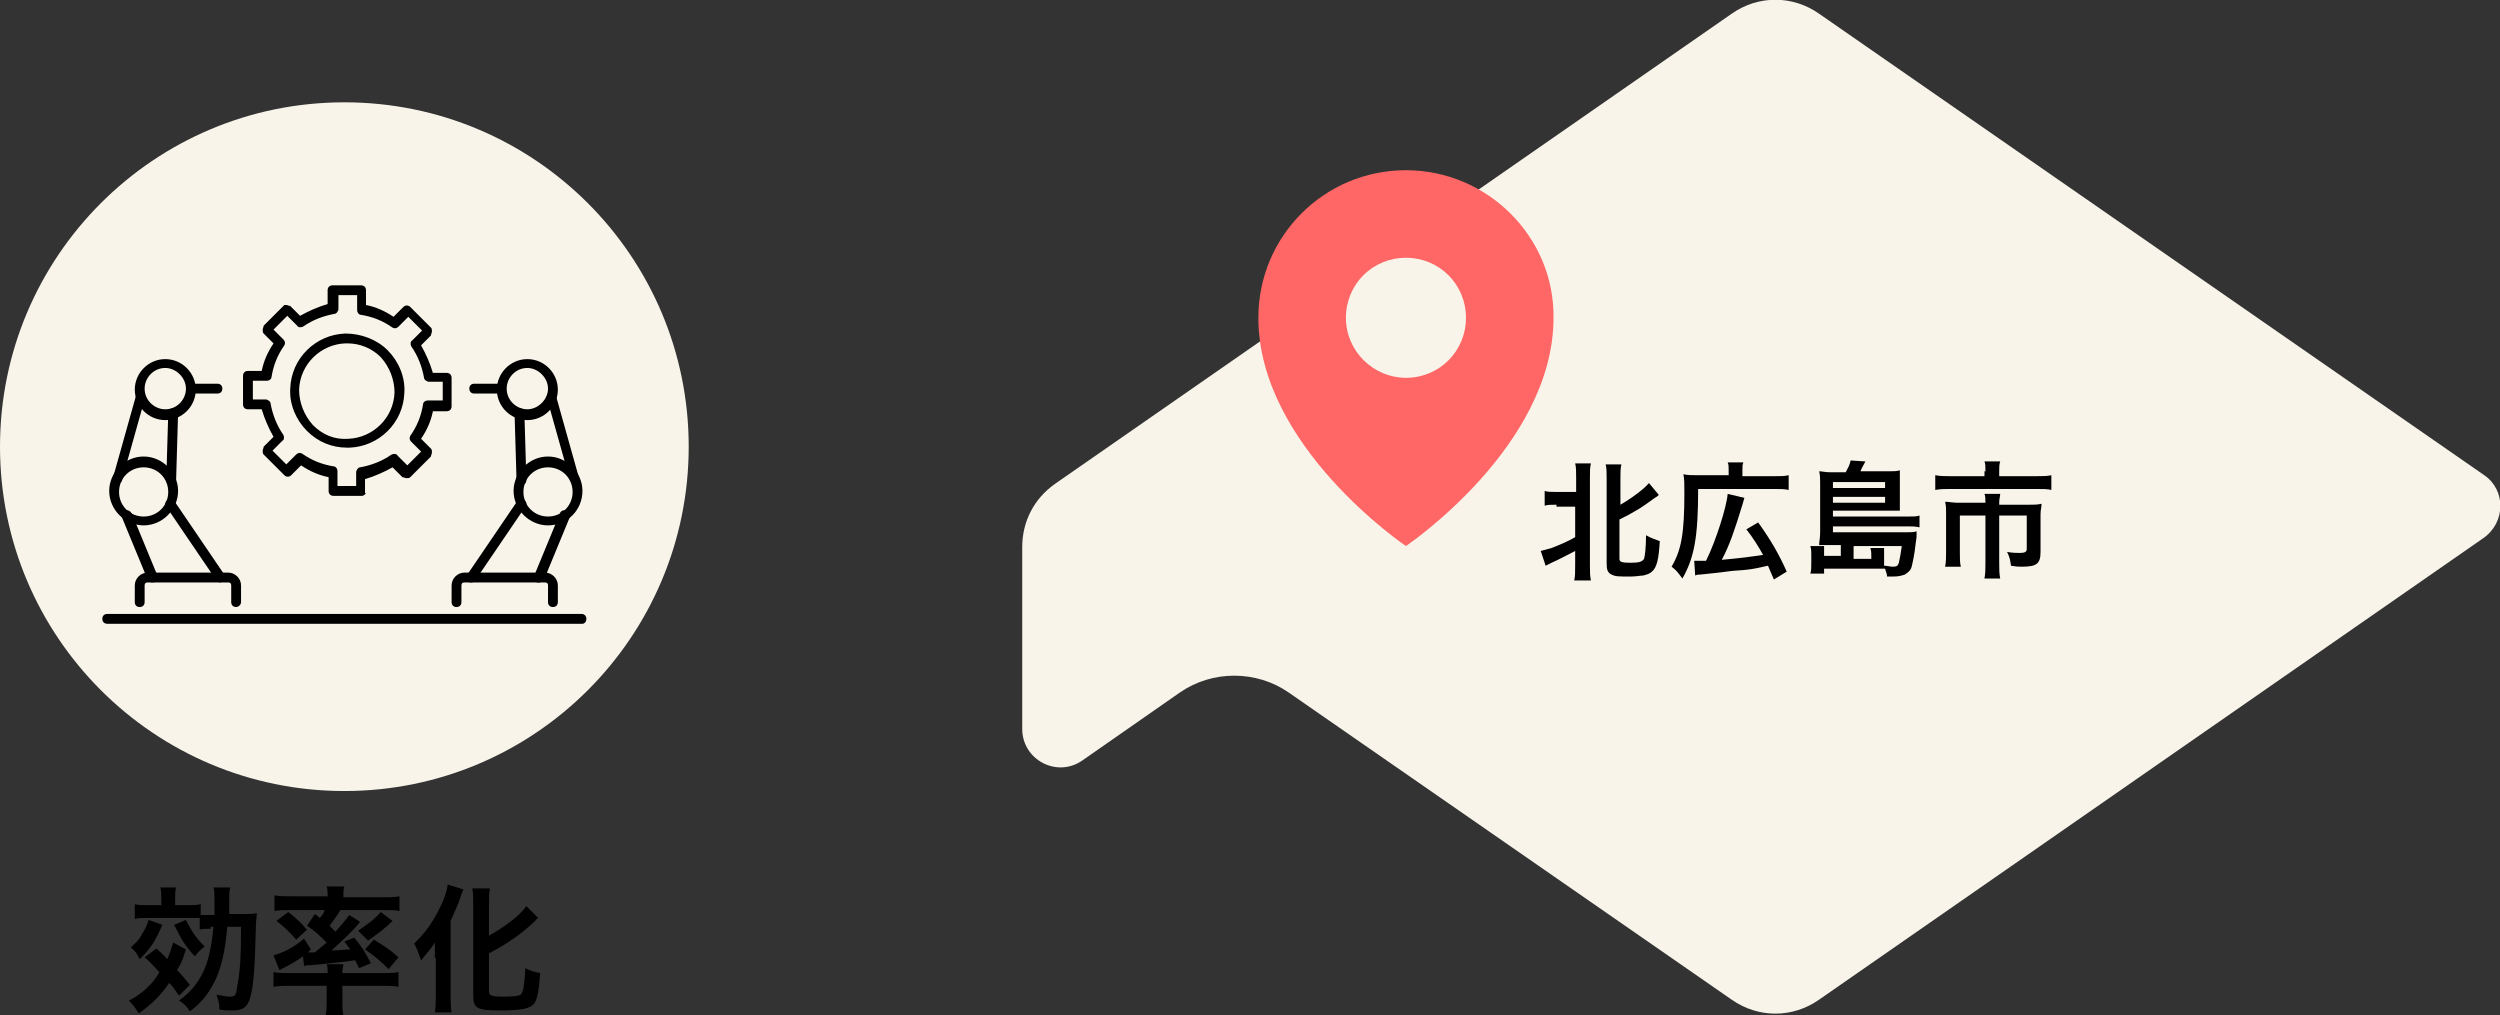
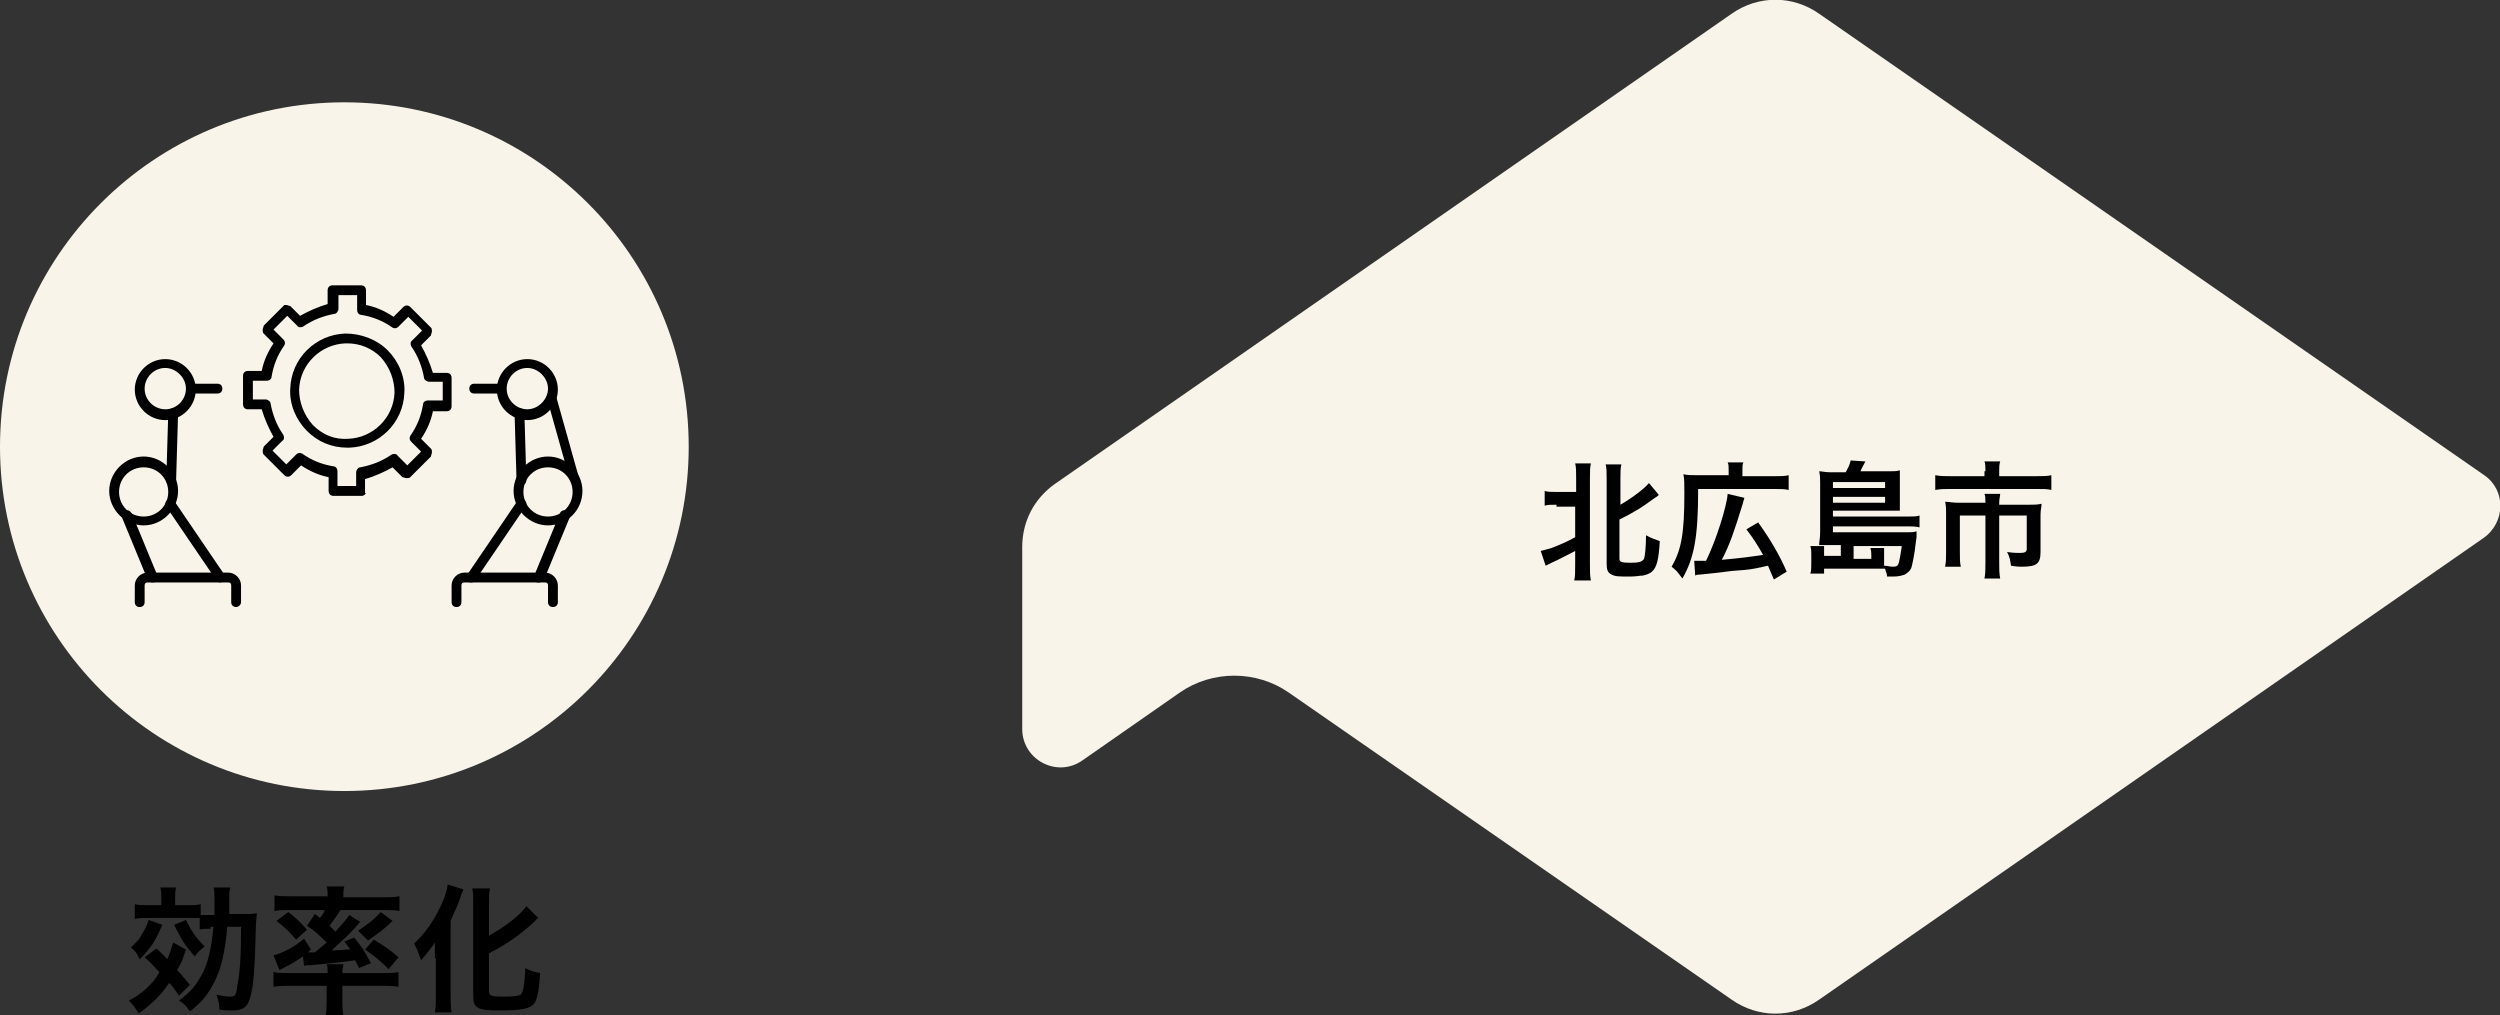
<svg xmlns="http://www.w3.org/2000/svg" version="1.1" id="レイヤー_1" x="0px" y="0px" viewBox="0 0 254.1 103.2" style="enable-background:new 0 0 254.1 103.2;" xml:space="preserve">
  <rect x="0" y="0" width="254.1" height="103.2" fill="#333333" stroke="none" />
  <style type="text/css">
	.st0{fill:#F8F4EA;}
	.st1{fill:#FE6766;}
</style>
  <path class="st0" d="M252.5,48.3L184.9,1.4c-2.7-1.9-6.2-1.9-8.9,0l-68.8,47.8c-2.1,1.5-3.3,3.8-3.3,6.4l0,18.5c0,3.1,3.5,5,6.1,3.2  l9.9-6.9c3.3-2.3,7.8-2.3,11.1,0l45,31.2c2.7,1.9,6.2,1.9,8.9,0l67.5-46.9C254.7,53.1,254.7,49.8,252.5,48.3z" />
-   <path class="st1" d="M142.9,17.3c-8.3,0-15,6.7-15,15c0,13.1,15,23.2,15,23.2s15-10.1,15-23.2C158,24.1,151.2,17.3,142.9,17.3z   M142.9,38.4c-3.3,0-6.1-2.7-6.1-6.1s2.7-6.1,6.1-6.1s6.1,2.7,6.1,6.1S146.3,38.4,142.9,38.4z" />
  <g>
    <path d="M158.2,51.3c-0.6,0-0.9,0-1.2,0.1v-1.5c0.3,0.1,0.6,0.1,1.2,0.1h2v-1.4c0-0.7,0-1.1-0.1-1.5h1.6c-0.1,0.4-0.1,0.8-0.1,1.5   v8.8c0,0.8,0,1.1,0.1,1.6H160c0.1-0.4,0.1-0.8,0.1-1.6v-1.4c-0.8,0.4-1.5,0.8-2.4,1.2c-0.2,0.1-0.4,0.2-0.6,0.3l-0.5-1.5   c0.4-0.1,0.7-0.2,1.1-0.3c1-0.4,1.5-0.6,2.4-1.1v-3.1H158.2z M164.6,56.8c0,0.3,0.2,0.4,1.1,0.4c0.9,0,1.2-0.1,1.4-0.4   c0.1-0.3,0.2-1.2,0.2-2.4c0.5,0.3,0.9,0.4,1.4,0.6c-0.1,1.8-0.3,2.7-0.8,3.1c-0.2,0.2-0.5,0.3-0.9,0.4c-0.3,0-0.7,0.1-1.3,0.1   c-1.2,0-1.5,0-1.9-0.2c-0.4-0.2-0.5-0.5-0.5-1.1v-8.6c0-0.7,0-1.1-0.1-1.5h1.6c-0.1,0.4-0.1,0.8-0.1,1.5v2.6   c1.2-0.7,2.4-1.6,2.9-2.2l1,1.2c-0.1,0.1-0.2,0.2-0.4,0.3c-0.4,0.3-1.5,1.1-2.1,1.4c-0.5,0.3-0.5,0.3-1.5,0.8V56.8z" />
    <path d="M175.7,47.7c0-0.3,0-0.5-0.1-0.7h1.6c-0.1,0.2-0.1,0.4-0.1,0.8v0.6h3.2c0.7,0,1.1,0,1.5-0.1v1.5c-0.4-0.1-0.8-0.1-1.5-0.1   h-7.7c0,4.9-0.4,7-1.6,9.1c-0.6-0.8-0.6-0.8-1.1-1.2c1-1.7,1.3-3.4,1.3-7.5c0-1,0-1.4-0.1-1.9c0.4,0.1,0.8,0.1,1.4,0.1h3.2V47.7z    M172.2,57c0.2,0,0.2,0,0.3,0c0.2,0,0.6,0,0.9,0c1-2,2.1-5.5,2.2-6.8l1.7,0.4c-0.1,0.3-0.1,0.4-0.2,0.7c-0.8,2.6-1.3,4.1-2.1,5.6   c2.2-0.2,2.8-0.3,4.2-0.5c-0.5-0.9-1-1.7-1.7-2.6l1.2-0.7c1.3,1.8,2.2,3.4,2.9,5l-1.3,0.8c-0.3-0.7-0.4-0.9-0.6-1.4   c-1.8,0.4-1.9,0.4-3.3,0.5c-0.3,0-1.5,0.2-3.6,0.4c-0.2,0-0.3,0-0.5,0.1L172.2,57z" />
    <path d="M187,55.4h-1.1c-0.5,0-0.7,0-1,0c0-0.4,0.1-0.7,0.1-1.3v-5c0-0.4,0-0.8-0.1-1.2c0.3,0,0.6,0.1,1.1,0.1h1.6   c0.2-0.4,0.4-0.7,0.5-1.2l1.5,0.1c-0.2,0.4-0.4,0.7-0.5,1h2.9c0.5,0,0.8,0,1.1-0.1c0,0.3,0,0.5,0,1v2.1c0,0.4,0,0.7,0,1   c-0.4,0-0.7,0-1.1,0h-5.7v0.6h7.6c0.6,0,0.9,0,1.2-0.1v1.2c-0.4-0.1-0.8-0.1-1.2-0.1h-7.6v0.6h7.5c0.5,0,0.7,0,1-0.1   c0,0.1,0,0.1,0,0.3c0,0,0,0.1,0,0.2c0,0.1,0,0.1-0.1,0.8c-0.1,1-0.3,1.9-0.4,2.3c-0.1,0.4-0.4,0.6-0.7,0.8   c-0.3,0.1-0.6,0.2-1.2,0.2c-0.1,0-0.3,0-0.6,0c0-0.3-0.1-0.4-0.2-0.8c-0.3,0-0.3,0-0.7,0c-0.2,0-0.3,0-0.6,0h-4.9v0.5h-1.4   c0.1-0.3,0.1-0.6,0.1-1.1v-0.9c0-0.3,0-0.5-0.1-0.8h1.4c0,0.2,0,0.4,0,0.6v0.4h1.7V55.4z M191.6,49.6V49h-5.3v0.6H191.6z    M186.3,51.1h5.3v-0.6h-5.3V51.1z M190.2,56.8v-0.4c0-0.2,0-0.4-0.1-0.7h1.4c0,0.1,0,0.5,0,0.8v0.6c0,0.1,0,0.1,0,0.4   c0.3,0,0.6,0.1,0.9,0.1c0.4,0,0.5-0.1,0.6-0.4c0.1-0.4,0.2-1,0.3-1.7h-4.9v1.3H190.2z" />
    <path d="M201.8,47.9c0-0.4,0-0.8-0.1-1h1.6c-0.1,0.3-0.1,0.6-0.1,0.9v0.6h3.7c0.7,0,1.2,0,1.6-0.1v1.5c-0.4-0.1-0.8-0.1-1.6-0.1   h-8.6c-0.6,0-1.1,0-1.6,0.1v-1.5c0.5,0.1,1,0.1,1.6,0.1h3.4V47.9z M201.8,51.1c0-0.3,0-0.7-0.1-0.9h1.6c0,0.2-0.1,0.5-0.1,0.9v0.2   h3c0.6,0,0.9,0,1.3-0.1c0,0.4-0.1,0.6-0.1,1.1v3.8c0,1.2-0.4,1.5-1.9,1.5c-0.3,0-0.5,0-1.1-0.1c-0.1-0.6-0.1-0.8-0.4-1.4   c0.6,0.1,1,0.1,1.3,0.1c0.5,0,0.7-0.1,0.7-0.4v-3.4h-2.8v4.8c0,0.6,0,1.1,0.1,1.6h-1.6c0.1-0.5,0.1-1,0.1-1.6v-4.8h-2.6v3.7   c0,0.7,0,1.1,0.1,1.5h-1.6c0.1-0.5,0.1-0.9,0.1-1.5v-4c0-0.4,0-0.7-0.1-1.1c0.4,0,0.8,0.1,1.3,0.1h2.7V51.1z" />
  </g>
  <g>
    <path d="M15.9,96.4c0.5,0.5,0.7,0.6,1.1,1.1c0.3-0.7,0.4-1,0.6-1.7l1.3,0.7c-0.3,0.9-0.4,1.3-0.9,2.1c0.5,0.5,0.7,0.8,1.3,1.5   l-1.1,1.1c-0.5-0.7-0.6-0.9-1-1.3c-0.8,1.2-1.8,2.2-3.1,3.1c-0.3-0.5-0.6-0.9-1-1.3c0.6-0.3,1-0.6,1.4-0.9c0.6-0.5,1.3-1.2,1.7-2   c-0.6-0.6-0.8-0.9-1.5-1.5L15.9,96.4z M16.5,94c-0.7,1.6-1.1,2.3-2.3,3.5c-0.3-0.6-0.4-0.8-0.9-1.2c0.5-0.5,0.8-0.7,1.1-1.3   c0.3-0.5,0.5-0.8,0.7-1.5L16.5,94z M21.4,94.4c-0.6,0-0.9,0-1.1,0.1v-1.2c-0.2,0-0.6,0-1.1,0h-4.2c-0.5,0-0.9,0-1.3,0.1v-1.5   c0.4,0.1,0.7,0.1,1.4,0.1h1.3v-0.6c0-0.5,0-0.8-0.1-1.2h1.6c-0.1,0.4-0.1,0.7-0.1,1.2v0.6h1.2c0.7,0,1,0,1.4-0.1V93   c0.3,0,0.5,0,1.1,0h0.3c0-0.6,0-1.1,0-1.5c0-0.6,0-0.9-0.1-1.3h1.7c-0.1,0.5-0.1,0.6-0.1,1.2c0,0.9,0,1.3,0,1.5h1.4   c0.8,0,1.1,0,1.4-0.1c0,0.4-0.1,0.8-0.1,1.7c-0.1,3.7-0.2,5.7-0.6,7c-0.3,0.9-0.7,1.2-1.8,1.2c-0.5,0-0.9,0-1.3-0.1   c0-0.6-0.1-0.9-0.3-1.5c0.5,0.1,1.1,0.2,1.3,0.2c0.6,0,0.7-0.1,0.8-1c0.3-1.5,0.4-3,0.4-6.1h-1.4c-0.2,2.4-0.6,4.2-1.3,5.6   c-0.7,1.3-1.2,2-2.5,3c-0.3-0.5-0.6-0.8-1.1-1.1c1.2-0.9,1.8-1.6,2.5-3c0.5-1.1,0.8-2.5,1-4.5H21.4z M18.9,93.5   c0.6,1.2,1,1.8,1.9,2.7c-0.4,0.3-0.6,0.5-1,1c-1-1.1-1.3-1.6-2.1-3.2L18.9,93.5z" />
    <path d="M29.4,100.2c-0.6,0-1,0-1.6,0.1v-1.5c0.4,0.1,0.9,0.1,1.5,0.1h4v-0.1c0-0.4,0-0.6-0.1-0.8h1.7c0,0.2-0.1,0.5-0.1,0.8v0.1   h4.3c0.6,0,1,0,1.4-0.1v1.5c-0.5-0.1-1-0.1-1.6-0.1h-4.1v1.6c0,0.5,0,0.9,0.1,1.4h-1.8c0.1-0.5,0.1-0.8,0.1-1.4v-1.6H29.4z    M32,92.9c0.3,0.2,0.3,0.2,0.5,0.4c0.3-0.3,0.4-0.5,0.5-0.8h-3.7c-0.6,0-1,0-1.4,0.1V91c0.5,0.1,0.9,0.1,1.7,0.1h3.7V91   c0-0.3,0-0.6-0.1-0.9H35c-0.1,0.3-0.1,0.5-0.1,0.9v0.2h4c0.7,0,1.2,0,1.7-0.1v1.5c-0.4-0.1-0.8-0.1-1.5-0.1h-4.5   c-0.4,0.7-0.7,1-1.1,1.6c0.3,0.3,0.3,0.3,0.6,0.6c0.6-0.7,0.9-1,1.4-1.7l1.1,0.7c-0.8,1-1.7,1.8-2.9,2.9c1,0,1.3-0.1,1.9-0.1   c-0.2-0.3-0.3-0.4-0.6-0.8l1-0.4c0.8,1,0.9,1.1,1.7,2.6l-1.2,0.5c-0.2-0.4-0.3-0.6-0.4-0.8c-1.4,0.2-2.3,0.3-4.5,0.5   c-0.3,0-0.6,0-0.7,0.1l-0.1-1c-0.7,0.5-1.2,0.8-2.4,1.4l-0.6-1.5c1.1-0.3,2.2-0.9,3.1-1.7l0.7,1.1l-0.3,0.3c0.1,0,0.1,0,0.2,0   c0,0,0.4,0,0.5,0c0.5-0.4,0.7-0.6,1.2-1c-0.6-0.6-1.2-1.2-2-1.7L32,92.9z M29.3,92.7c0.8,0.6,1.3,1.1,1.9,1.8l-1.1,1   c-0.7-0.8-1.1-1.2-2-1.9L29.3,92.7z M39.9,93.6c-0.8,0.8-1.5,1.3-2.5,2l-1-1c1-0.7,1.6-1.1,2.3-1.9L39.9,93.6z M38,95.5   c1.1,0.7,1.5,0.9,2.5,1.8l-1,1.2c-0.8-0.8-1.4-1.3-2.4-2L38,95.5z" />
    <path d="M44.2,97.4c0-0.5,0-0.6,0-1.6c-0.3,0.5-0.9,1.2-1.4,1.8c-0.3-0.8-0.3-0.9-0.7-1.7c0.9-0.9,1.4-1.5,2-2.5   c0.7-1.2,1.3-2.5,1.4-3.5l1.6,0.5c-0.1,0.3-0.2,0.4-0.3,0.8c-0.3,0.9-0.4,1-1,2.4v7.5c0,0.6,0,1.2,0.1,1.8h-1.7   c0.1-0.6,0.1-1.1,0.1-1.8V97.4z M49.7,100.8c0,0.4,0.3,0.5,1.4,0.5c1.3,0,1.8-0.1,1.9-0.3c0.2-0.3,0.3-0.9,0.4-2.6   c0.5,0.3,1,0.4,1.5,0.5c-0.1,1.7-0.3,2.7-0.6,3.1c-0.4,0.5-1.2,0.7-3.5,0.7s-2.7-0.2-2.7-1.5v-9.2c0-0.7,0-1.3-0.1-1.7h1.8   c-0.1,0.4-0.1,1-0.1,1.7v3.1c1.6-0.9,3.1-2,3.8-3l1.2,1.2c-0.1,0.1-0.2,0.1-0.3,0.3c-1.5,1.4-2.8,2.3-4.7,3.3V100.8z" />
  </g>
  <circle class="st0" cx="35" cy="45.4" r="35" />
  <g>
    <g>
      <path d="M24,61.7c-0.3,0-0.5-0.2-0.5-0.5v-1.7c0-0.2-0.1-0.3-0.3-0.3H15c-0.2,0-0.3,0.1-0.3,0.3v1.7c0,0.3-0.2,0.5-0.5,0.5    s-0.5-0.2-0.5-0.5v-1.7c0-0.7,0.6-1.3,1.3-1.3h8.2c0.7,0,1.3,0.6,1.3,1.3v1.7C24.5,61.5,24.2,61.7,24,61.7z" />
    </g>
    <g>
-       <path d="M59.2,63.4H10.9c-0.3,0-0.5-0.2-0.5-0.5s0.2-0.5,0.5-0.5h48.2c0.3,0,0.5,0.2,0.5,0.5S59.4,63.4,59.2,63.4z" />
-     </g>
+       </g>
    <g>
      <path d="M15.5,59.2c-0.2,0-0.4-0.1-0.5-0.3l-2.6-6.3c-0.1-0.3,0-0.5,0.3-0.7c0.3-0.1,0.5,0,0.7,0.3l2.6,6.3c0.1,0.3,0,0.5-0.3,0.7    C15.7,59.1,15.6,59.2,15.5,59.2z" />
    </g>
    <g>
      <path d="M22.4,59.2c-0.2,0-0.3-0.1-0.4-0.2l-5.1-7.5c-0.2-0.2-0.1-0.5,0.1-0.7c0.2-0.2,0.5-0.1,0.7,0.1l5.1,7.5    c0.2,0.2,0.1,0.5-0.1,0.7C22.6,59.1,22.5,59.2,22.4,59.2z" />
    </g>
    <g>
      <path d="M14.6,53.4c-1.9,0-3.5-1.6-3.5-3.5s1.6-3.5,3.5-3.5s3.5,1.6,3.5,3.5S16.5,53.4,14.6,53.4z M14.6,47.5    c-1.4,0-2.5,1.1-2.5,2.5s1.1,2.5,2.5,2.5s2.5-1.1,2.5-2.5S16,47.5,14.6,47.5z" />
    </g>
    <g>
      <path d="M17.4,49.3C17.3,49.3,17.3,49.3,17.4,49.3c-0.3,0-0.5-0.2-0.5-0.5l0.2-6.8c0-0.3,0.2-0.5,0.5-0.5c0.3,0,0.5,0.2,0.5,0.5    l-0.2,6.8C17.8,49.1,17.6,49.3,17.4,49.3z" />
    </g>
    <g>
-       <path d="M11.9,49.1c0,0-0.1,0-0.1,0c-0.3-0.1-0.4-0.4-0.3-0.6l2.3-8.2c0.1-0.3,0.3-0.4,0.6-0.3c0.3,0.1,0.4,0.4,0.3,0.6l-2.3,8.2    C12.4,49,12.2,49.1,11.9,49.1z" />
-     </g>
+       </g>
    <g>
      <path d="M16.8,42.7c-1.7,0-3.1-1.4-3.1-3.1c0-1.7,1.4-3.1,3.1-3.1s3.1,1.4,3.1,3.1C19.9,41.3,18.5,42.7,16.8,42.7z M16.8,37.4    c-1.2,0-2.1,1-2.1,2.1c0,1.2,1,2.1,2.1,2.1c1.2,0,2.1-1,2.1-2.1C18.9,38.4,17.9,37.4,16.8,37.4z" />
    </g>
    <g>
      <path d="M22.1,40h-2.7c-0.3,0-0.5-0.2-0.5-0.5s0.2-0.5,0.5-0.5h2.7c0.3,0,0.5,0.2,0.5,0.5S22.4,40,22.1,40z" />
    </g>
    <g>
      <path d="M56.2,61.7c-0.3,0-0.5-0.2-0.5-0.5v-1.7c0-0.2-0.1-0.3-0.3-0.3h-8.2c-0.2,0-0.3,0.1-0.3,0.3v1.7c0,0.3-0.2,0.5-0.5,0.5    s-0.5-0.2-0.5-0.5v-1.7c0-0.7,0.6-1.3,1.3-1.3h8.2c0.7,0,1.3,0.6,1.3,1.3v1.7C56.7,61.5,56.5,61.7,56.2,61.7z" />
    </g>
    <g>
      <path d="M54.8,59.2c-0.1,0-0.1,0-0.2,0c-0.3-0.1-0.4-0.4-0.3-0.7l2.6-6.3c0.1-0.3,0.4-0.4,0.7-0.3c0.3,0.1,0.4,0.4,0.3,0.7    l-2.6,6.3C55.2,59,55,59.2,54.8,59.2z" />
    </g>
    <g>
      <path d="M47.9,59.2c-0.1,0-0.2,0-0.3-0.1c-0.2-0.2-0.3-0.5-0.1-0.7l5.1-7.5c0.2-0.2,0.5-0.3,0.7-0.1c0.2,0.2,0.3,0.5,0.1,0.7    l-5.1,7.5C48.2,59.1,48.1,59.2,47.9,59.2z" />
    </g>
    <g>
      <path d="M55.7,53.4c-1.9,0-3.5-1.6-3.5-3.5s1.6-3.5,3.5-3.5s3.5,1.6,3.5,3.5S57.7,53.4,55.7,53.4z M55.7,47.5    c-1.4,0-2.5,1.1-2.5,2.5s1.1,2.5,2.5,2.5s2.5-1.1,2.5-2.5S57.1,47.5,55.7,47.5z" />
    </g>
    <g>
      <path d="M53,49.3c-0.3,0-0.5-0.2-0.5-0.5l-0.2-6.8c0-0.3,0.2-0.5,0.5-0.5c0.3,0,0.5,0.2,0.5,0.5l0.2,6.8    C53.5,49.1,53.3,49.3,53,49.3C53,49.3,53,49.3,53,49.3z" />
    </g>
    <g>
      <path d="M58.4,49.1c-0.2,0-0.4-0.1-0.5-0.4l-2.3-8.2c-0.1-0.3,0.1-0.5,0.3-0.6c0.3-0.1,0.5,0.1,0.6,0.3l2.3,8.2    c0.1,0.3-0.1,0.5-0.3,0.6C58.5,49.1,58.4,49.1,58.4,49.1z" />
    </g>
    <g>
      <path d="M53.6,42.7c-1.7,0-3.1-1.4-3.1-3.1c0-1.7,1.4-3.1,3.1-3.1s3.1,1.4,3.1,3.1C56.7,41.3,55.3,42.7,53.6,42.7z M53.6,37.4    c-1.2,0-2.1,1-2.1,2.1c0,1.2,1,2.1,2.1,2.1s2.1-1,2.1-2.1C55.7,38.4,54.7,37.4,53.6,37.4z" />
    </g>
    <g>
      <path d="M50.9,40h-2.7c-0.3,0-0.5-0.2-0.5-0.5s0.2-0.5,0.5-0.5h2.7c0.3,0,0.5,0.2,0.5,0.5S51.2,40,50.9,40z" />
    </g>
    <g>
      <path d="M36.8,50.4h-2.9c-0.3,0-0.5-0.2-0.5-0.5v-1.4c-1-0.2-1.9-0.6-2.8-1.2l-1,1c-0.2,0.2-0.5,0.2-0.7,0l-2.1-2.1    c-0.1-0.1-0.1-0.2-0.1-0.4c0-0.1,0.1-0.3,0.1-0.4l1-1c-0.5-0.9-0.9-1.8-1.2-2.8h-1.4c-0.3,0-0.5-0.2-0.5-0.5v-2.9    c0-0.3,0.2-0.5,0.5-0.5h1.4c0.2-1,0.6-1.9,1.2-2.8l-1-1c-0.1-0.1-0.1-0.2-0.1-0.4c0-0.1,0.1-0.3,0.1-0.4l2.1-2.1    C28.9,31,29,31,29.1,31l0,0c0.1,0,0.3,0.1,0.4,0.1l1,1c0.9-0.5,1.8-0.9,2.8-1.2v-1.4c0-0.3,0.2-0.5,0.5-0.5h2.9    c0.3,0,0.5,0.2,0.5,0.5V31c1,0.2,1.9,0.6,2.8,1.2l1-1c0.2-0.2,0.5-0.2,0.7,0l2.1,2.1c0.1,0.1,0.1,0.2,0.1,0.4    c0,0.1-0.1,0.3-0.1,0.4l-1,1c0.5,0.9,0.9,1.8,1.2,2.8h1.4c0.3,0,0.5,0.2,0.5,0.5v2.9c0,0.3-0.2,0.5-0.5,0.5H44    c-0.2,1-0.6,1.9-1.2,2.8l1,1c0.1,0.1,0.1,0.2,0.1,0.4c0,0.1-0.1,0.3-0.1,0.4l-2.1,2.1c-0.1,0.1-0.2,0.1-0.4,0.1l0,0    c-0.1,0-0.3-0.1-0.4-0.1l-1-1c-0.9,0.5-1.8,0.9-2.8,1.2v1.4C37.3,50.1,37,50.4,36.8,50.4z M34.3,49.4h1.9V48    c0-0.2,0.2-0.5,0.4-0.5c1.1-0.2,2.2-0.6,3.2-1.3c0.2-0.1,0.5-0.1,0.6,0.1l1,1l1.4-1.4l-1-1c-0.2-0.2-0.2-0.4-0.1-0.6    c0.7-1,1.1-2,1.3-3.2c0-0.2,0.2-0.4,0.5-0.4H45v-1.9h-1.4c-0.2,0-0.5-0.2-0.5-0.4c-0.2-1.1-0.6-2.2-1.3-3.2    c-0.1-0.2-0.1-0.5,0.1-0.6l1-1l-1.4-1.4l-1,1c-0.2,0.2-0.4,0.2-0.6,0.1c-1-0.7-2-1.1-3.2-1.3c-0.2,0-0.4-0.2-0.4-0.5V30h-1.9v1.4    c0,0.2-0.2,0.5-0.4,0.5c-1.1,0.2-2.2,0.6-3.2,1.3c-0.2,0.1-0.5,0.1-0.6-0.1l-1-1l-1.4,1.4l1,1c0.2,0.2,0.2,0.4,0.1,0.6    c-0.7,1-1.1,2-1.3,3.2c0,0.2-0.2,0.4-0.5,0.4h-1.4v1.9H27c0.2,0,0.5,0.2,0.5,0.4c0.2,1.1,0.6,2.2,1.3,3.2c0.1,0.2,0.1,0.5-0.1,0.6    l-1,1l1.4,1.4l1-1c0.2-0.2,0.4-0.2,0.6-0.1c1,0.7,2,1.1,3.2,1.3c0.2,0,0.4,0.2,0.4,0.5V49.4z M35.3,45.5c-1.6,0-3-0.6-4.1-1.7    c-1.1-1.1-1.8-2.7-1.7-4.3c0.1-3.1,2.6-5.5,5.6-5.6c1.6,0,3.2,0.6,4.3,1.7c1.1,1.1,1.8,2.7,1.7,4.3c-0.1,3.1-2.6,5.5-5.6,5.6l0,0    C35.4,45.5,35.3,45.5,35.3,45.5z M35.5,45L35.5,45L35.5,45z M35.3,34.9c-0.1,0-0.1,0-0.2,0c-2.5,0.1-4.6,2.1-4.7,4.7    c0,1.3,0.5,2.6,1.4,3.6c1,1,2.2,1.5,3.6,1.4l0,0c2.5-0.1,4.6-2.1,4.7-4.7c0-1.3-0.5-2.6-1.4-3.6C37.8,35.4,36.6,34.9,35.3,34.9z" />
    </g>
  </g>
</svg>